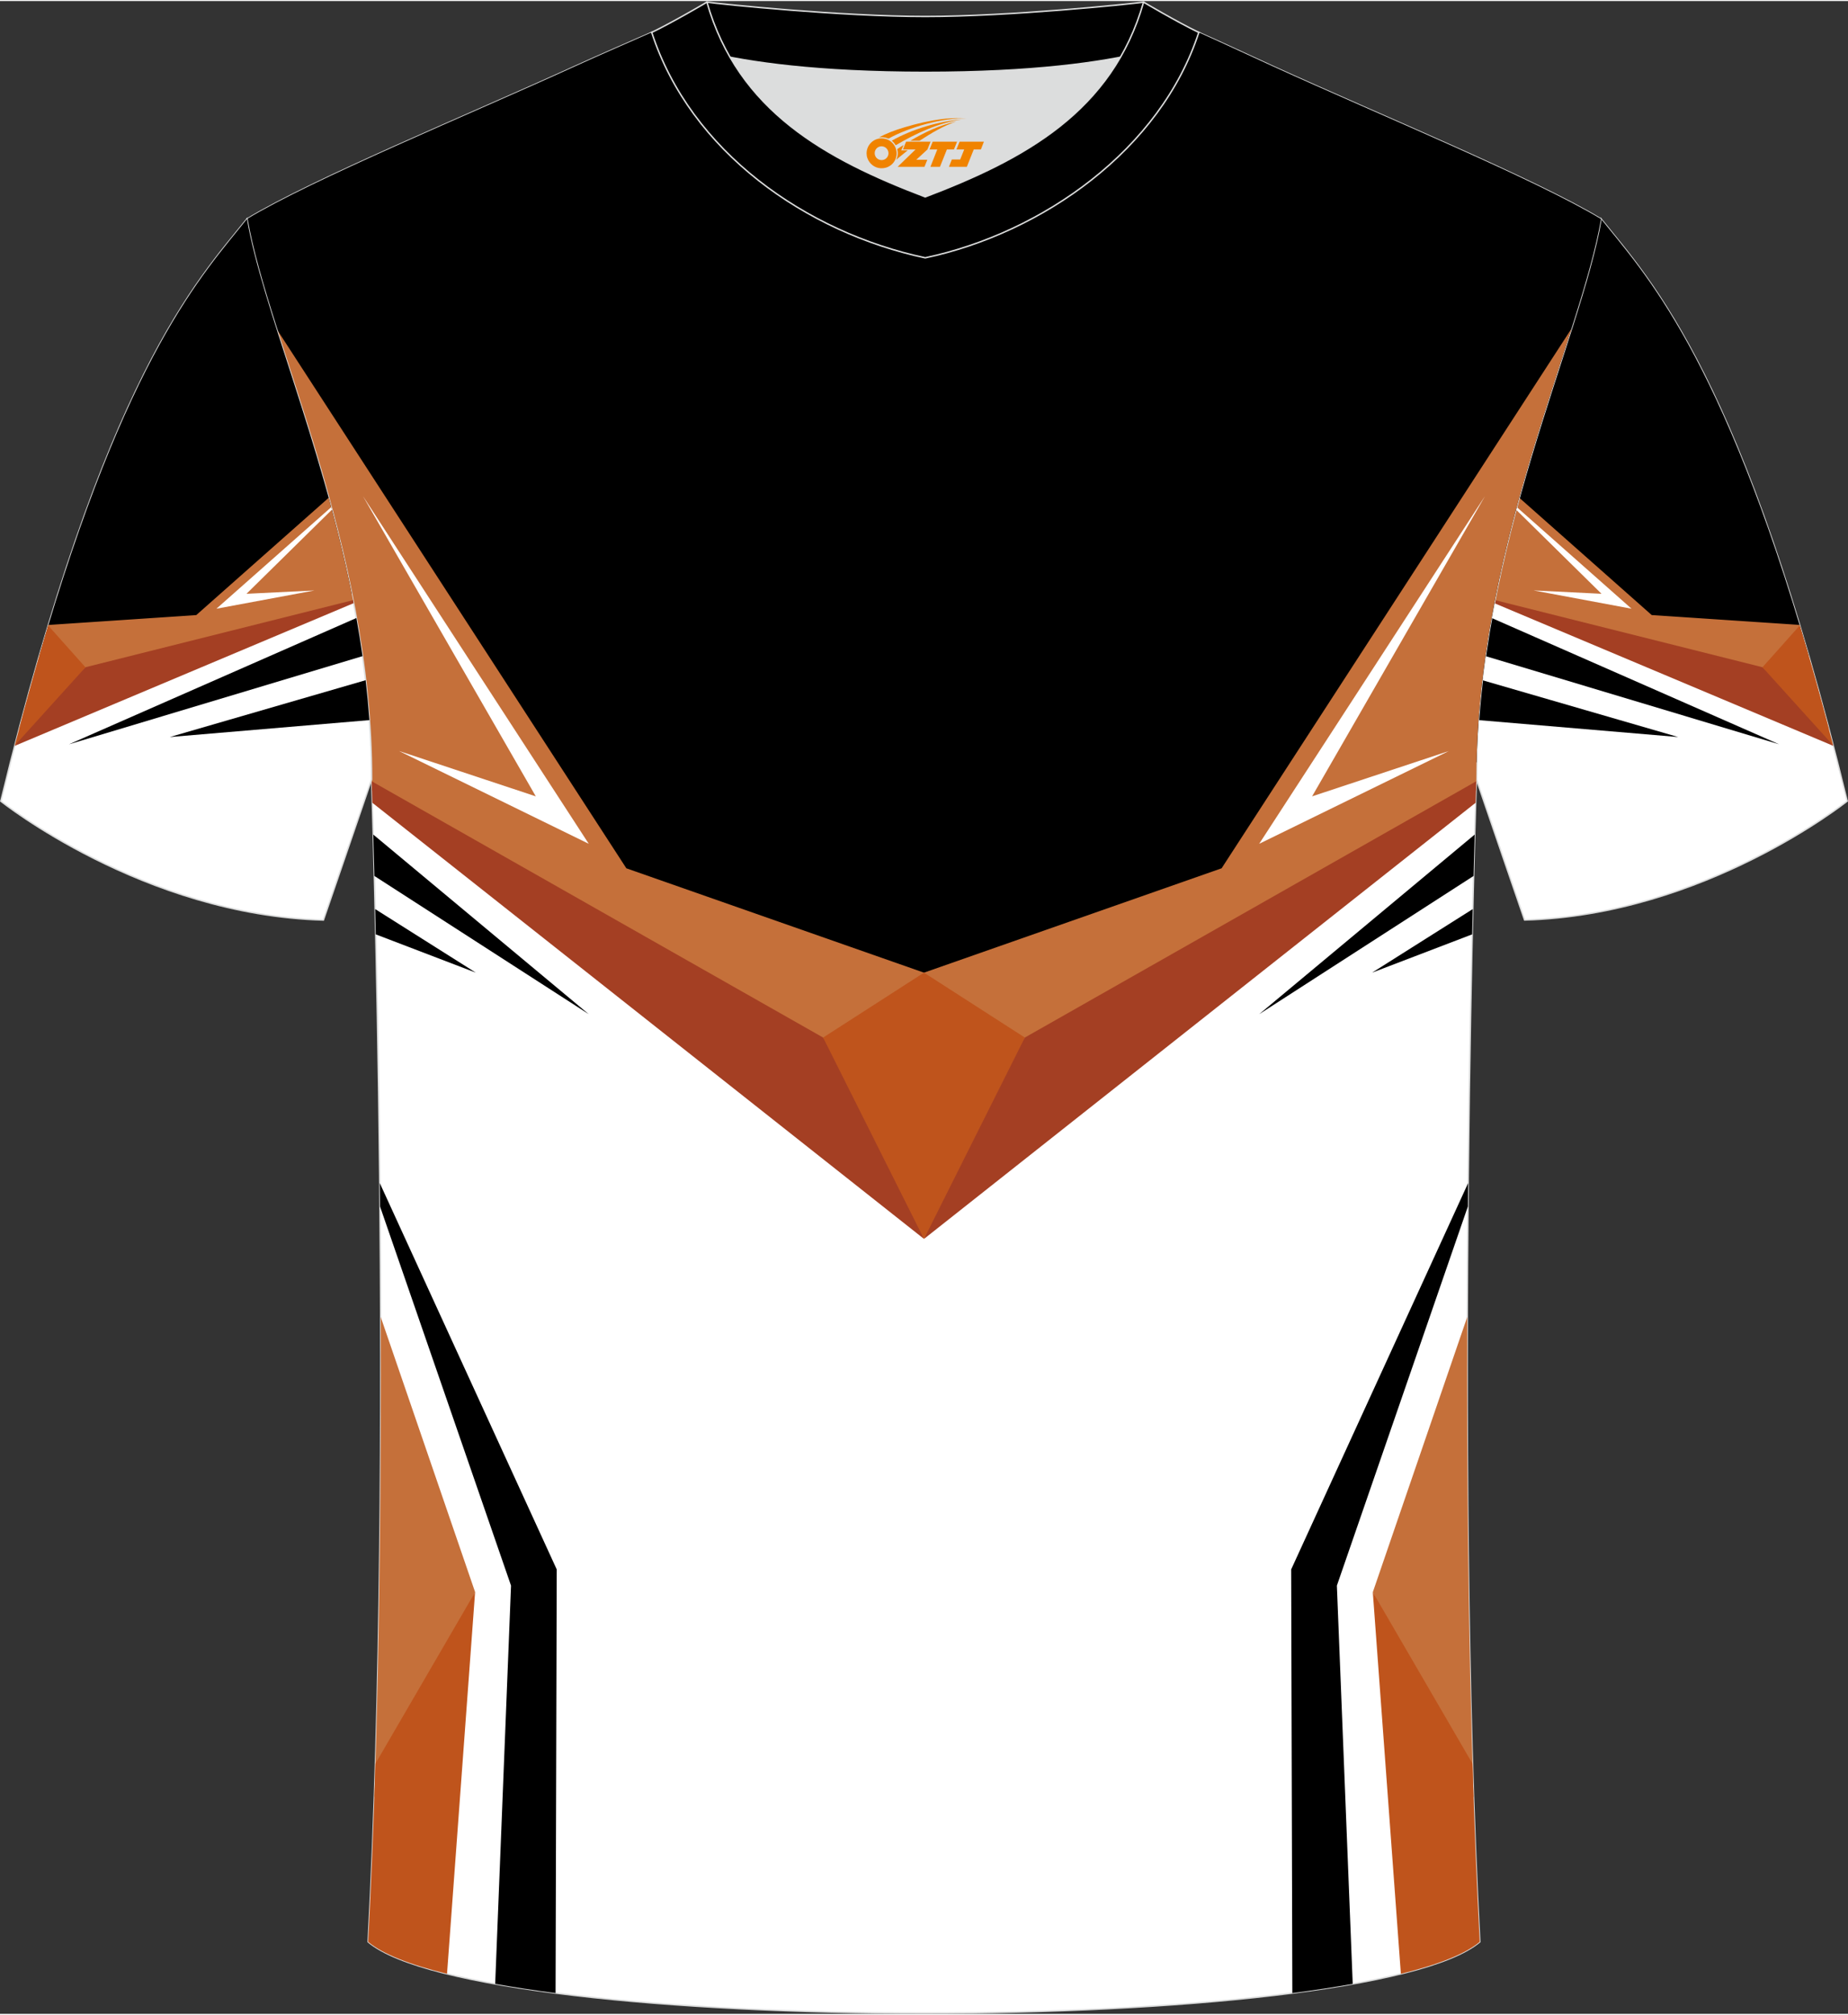
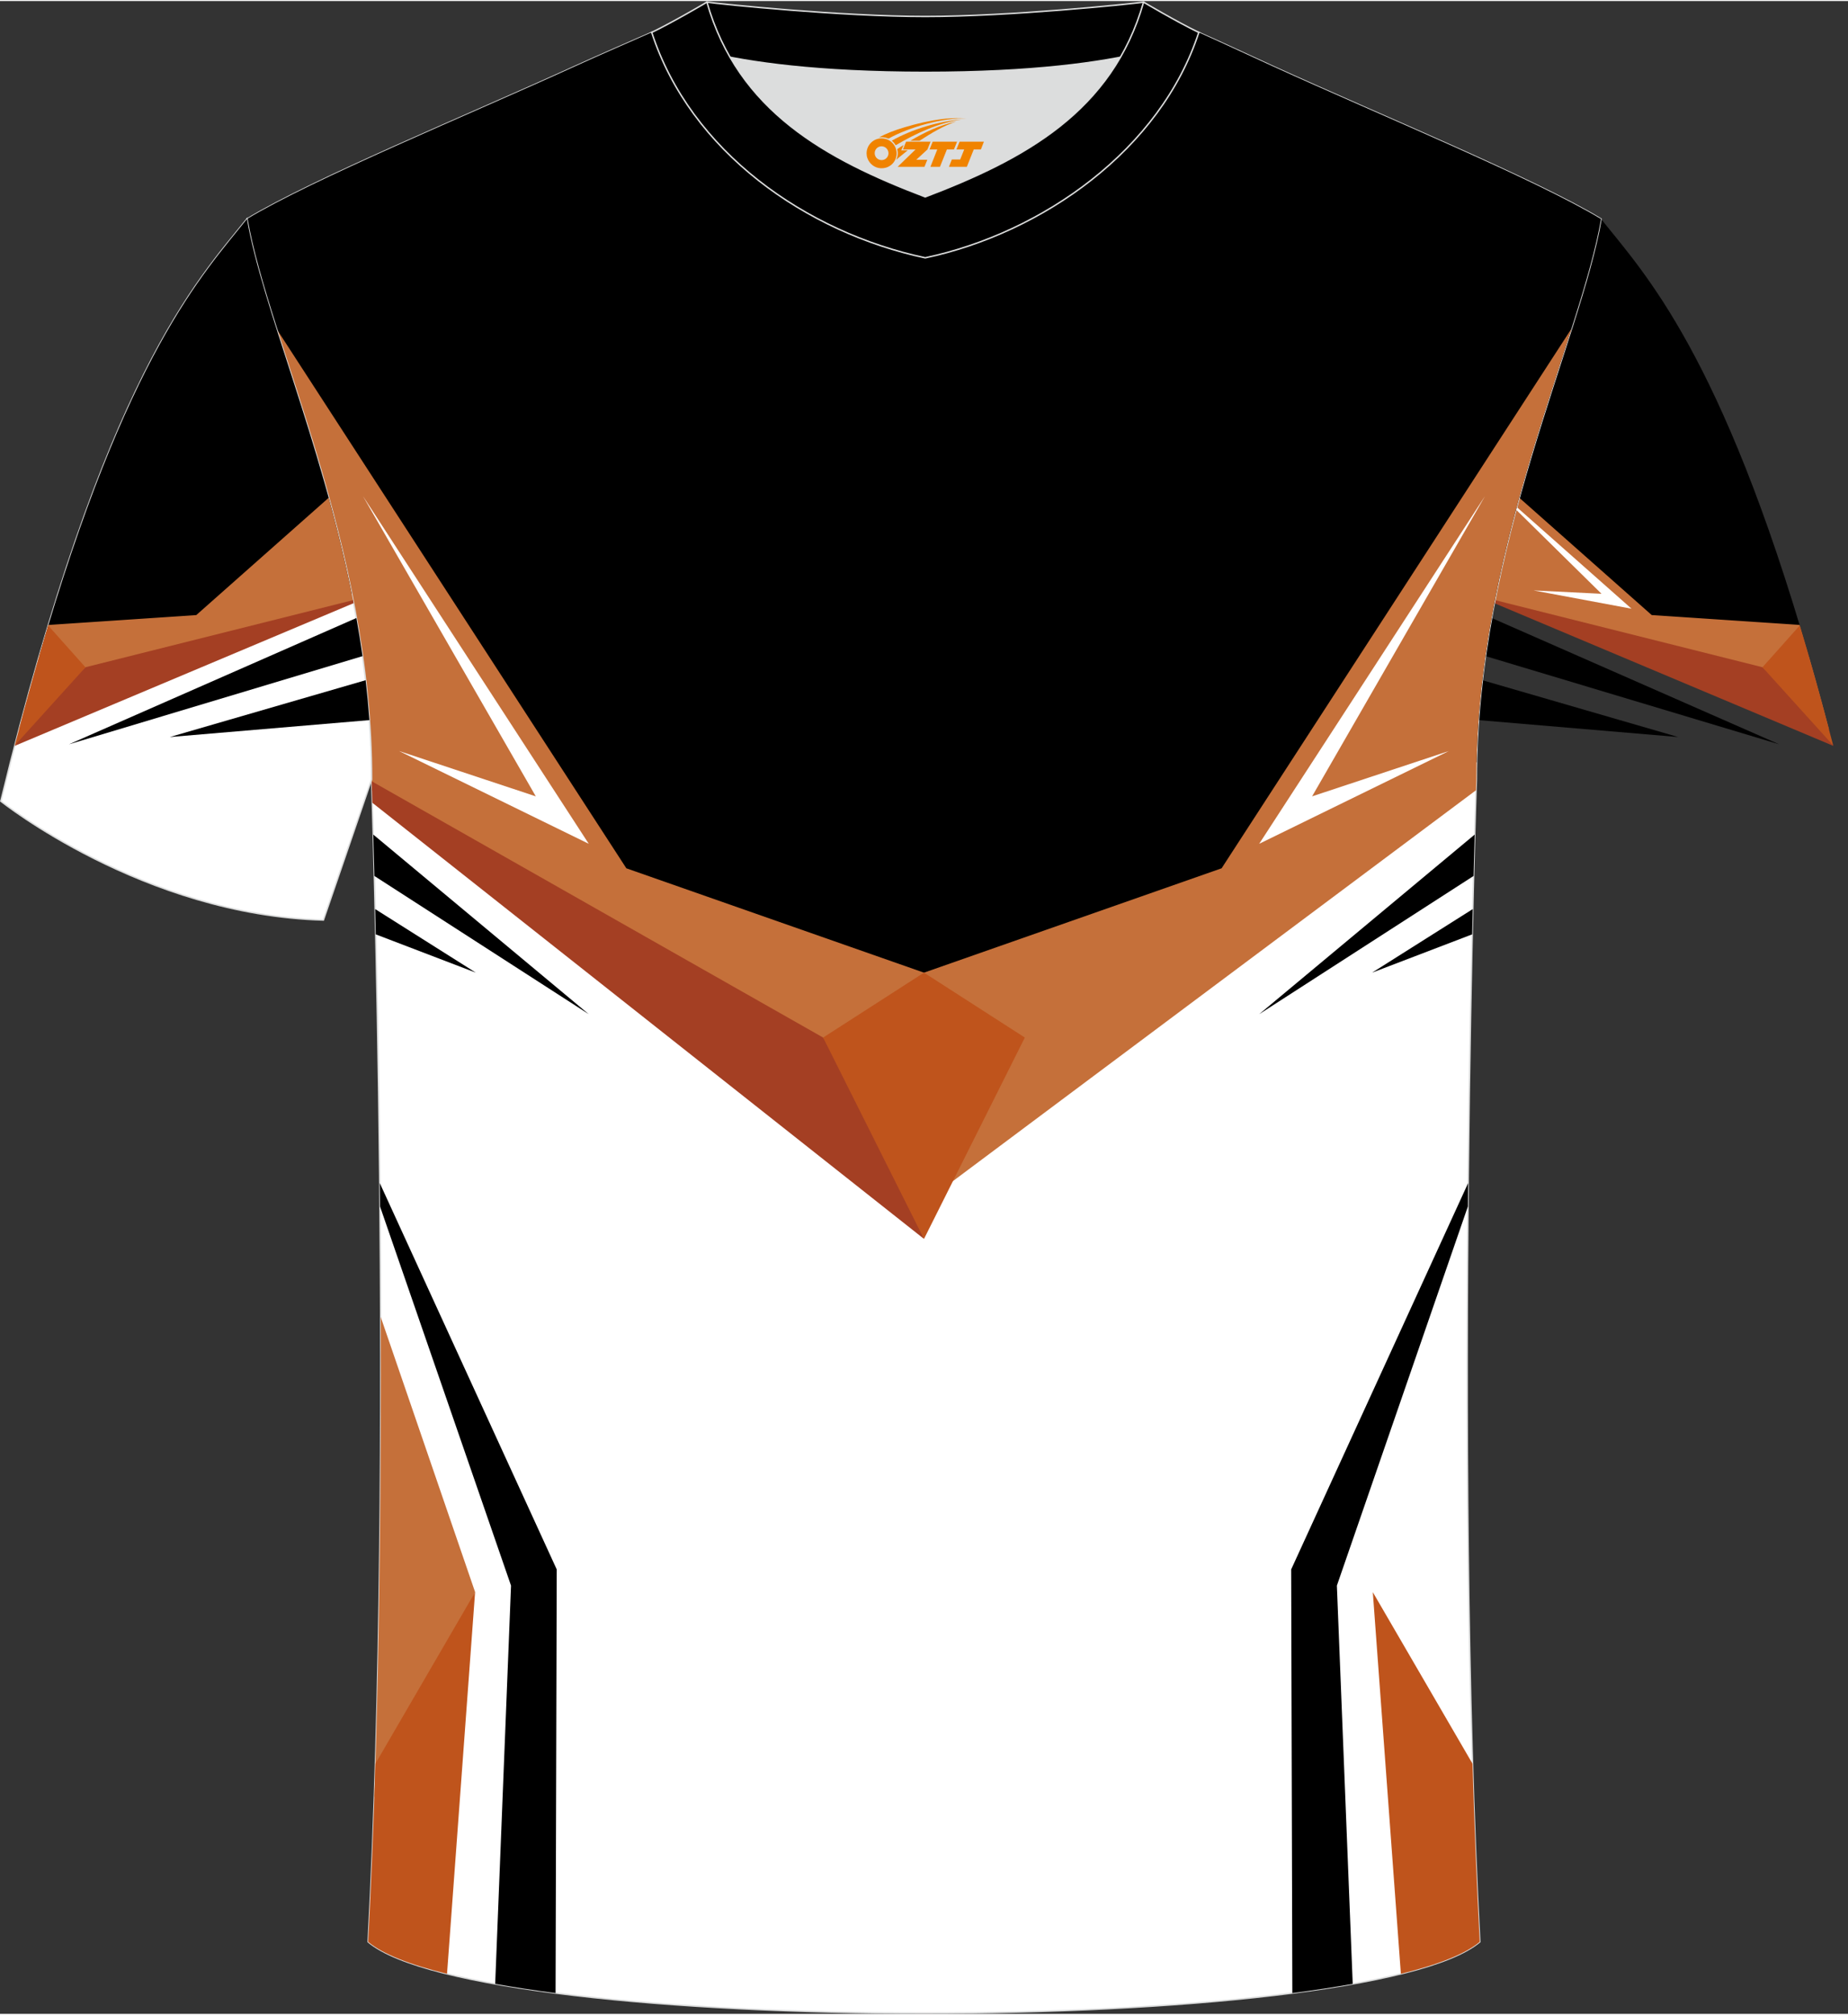
<svg xmlns="http://www.w3.org/2000/svg" version="1.1" id="图层_1" x="0px" y="0px" width="378px" height="412px" viewBox="0 0 378.01 411.59" enable-background="new 0 0 378.01 411.59" xml:space="preserve">
  <rect x="0" y="0" width="378.01" height="411.59" fill="#333333" stroke="none" />
  <g>
-     <path fill-rule="evenodd" clip-rule="evenodd" fill="#FFFFFF" stroke="#DCDDDD" stroke-width="0.3" stroke-miterlimit="22.926" d="   M327.5,44.57c10.2,12.76,29.25,32.31,50.34,119.03c0,0-29.08,23.29-65.98,24.31c0,0-7.14-20.75-9.86-28.74   C302,111.56,323.23,69.24,327.5,44.57z" />
    <g>
      <path fill-rule="evenodd" clip-rule="evenodd" d="M363.91,151.98l-58.8-25.83c-0.46,2.57-0.88,5.18-1.25,7.8L363.91,151.98z" />
      <path fill-rule="evenodd" clip-rule="evenodd" d="M343.28,150.5l-40.06-11.62c-0.31,2.69-0.57,5.41-0.77,8.16L343.28,150.5z" />
      <path fill-rule="evenodd" clip-rule="evenodd" d="M306.05,121.2l63.97,12.85c-17.91-61.96-33.6-78.32-42.52-89.48    C324.41,62.43,312.43,89.54,306.05,121.2z" />
      <path fill-rule="evenodd" clip-rule="evenodd" fill="#C5703A" d="M310.77,101.57l27.09,23.99l30.25,2.02    c1.98,6.56,3.99,13.68,6.02,21.39l-68.41-26.12C307.15,115.5,308.89,108.38,310.77,101.57z" />
      <polygon fill-rule="evenodd" clip-rule="evenodd" fill="#FFFFFF" points="313.7,120.52 333.73,124.26 310.25,103.48 310.11,104     327.59,121.21   " />
      <polygon fill-rule="evenodd" clip-rule="evenodd" fill="#A43F23" points="360.53,136.23 367.78,142.62 374.97,152.18     375.01,152.31 305.67,123.13 305.79,122.5   " />
      <path fill-rule="evenodd" clip-rule="evenodd" fill="#BF541C" d="M368.14,127.69l-7.62,8.54l14.46,15.99    C372.67,143.28,370.39,135.13,368.14,127.69z" />
    </g>
    <path fill-rule="evenodd" clip-rule="evenodd" fill="#FFFFFF" stroke="#DCDDDD" stroke-width="0.3" stroke-miterlimit="22.926" d="   M75.31,396.86c5.36-101,0.7-237.68,0.7-237.68c0-47.62-21.24-89.93-25.5-114.6c13.63-8.23,45.28-21.25,67.14-31.23   c5.55-2.52,11.68-5.18,15.66-6.93c17.52-0.32,25.34,1.25,55.54,1.25h0.31c30.2,0,38.53-1.57,56.04-1.25   c3.98,1.76,9.6,4.41,15.15,6.93c21.87,9.98,53.51,23,67.14,31.23c-4.27,24.67-25.5,66.98-25.5,114.6c0,0-4.66,136.67,0.7,237.68   C279.63,416.3,98.38,416.3,75.31,396.86z" />
    <g>
      <g>
        <path fill-rule="evenodd" clip-rule="evenodd" d="M77.68,241.7l36.2,79.01l-0.24,86.63c-4.39-0.57-8.52-1.2-12.35-1.88     l3.24-81.44l-26.8-77.54C77.72,244.87,77.7,243.28,77.68,241.7z" />
        <path fill-rule="evenodd" clip-rule="evenodd" fill="#C5703A" d="M77.87,269.07l19.32,56.29l-20.61,41.93     C77.68,334.71,77.97,300.31,77.87,269.07z" />
        <path fill-rule="evenodd" clip-rule="evenodd" fill="#BF541C" d="M76.79,360.43l20.39-35.07l-5.74,78.04     c-7.55-1.86-13.16-4.04-16.13-6.54C75.93,385.11,76.42,372.87,76.79,360.43z" />
      </g>
      <g>
        <path fill-rule="evenodd" clip-rule="evenodd" d="M302.03,155.65L189,212.9L75.97,155.65c-1-46.18-21.3-87.02-25.46-111.08     c13.63-8.23,45.28-21.25,67.14-31.23c5.55-2.52,11.68-5.18,15.66-6.93c17.52-0.32,25.34,1.25,55.54,1.25h0.31     c30.2,0,38.53-1.57,56.04-1.25c3.98,1.76,9.6,4.41,15.15,6.93c21.87,9.98,53.51,23,67.14,31.23     C323.32,68.64,303.03,109.48,302.03,155.65z" />
        <path fill-rule="evenodd" clip-rule="evenodd" fill="#C5703A" d="M321.44,67.01l-71.56,110.33L189,198.68l-60.88-21.34L56.54,67     C64.31,91.45,76,123.85,76,159.18l0.07,2.2L189,245.73l112.92-84.35c0.05-1.43,0.07-2.2,0.07-2.2     C301.99,123.86,313.67,91.46,321.44,67.01z" />
        <polygon fill-rule="evenodd" clip-rule="evenodd" fill="#FFFFFF" points="81.63,153.36 120.43,172.33 74.24,101.23 109.6,162.63         " />
        <path fill-rule="evenodd" clip-rule="evenodd" d="M120.43,207.17l-44.08-36.73c0.07,2.46,0.15,5.3,0.23,8.47L120.43,207.17z" />
        <path fill-rule="evenodd" clip-rule="evenodd" d="M97.33,198.68l-20.59-13c0.04,1.66,0.08,3.38,0.12,5.17L97.33,198.68z" />
        <polygon fill-rule="evenodd" clip-rule="evenodd" fill="#FFFFFF" points="296.37,153.36 257.57,172.33 303.76,101.23      268.39,162.63    " />
        <path fill-rule="evenodd" clip-rule="evenodd" d="M257.57,207.17l44.08-36.73c-0.07,2.46-0.15,5.3-0.23,8.47L257.57,207.17z" />
        <path fill-rule="evenodd" clip-rule="evenodd" d="M280.66,198.68l20.59-13c-0.04,1.66-0.08,3.38-0.12,5.17L280.66,198.68z" />
-         <path fill-rule="evenodd" clip-rule="evenodd" fill="#A43F23" d="M209.63,211.95l-11.19,17.17L189,253.13l112.84-89.19     c0.07-2.27,0.12-3.76,0.14-4.4L209.63,211.95z" />
        <path fill-rule="evenodd" clip-rule="evenodd" fill="#A43F23" d="M168.37,211.95l11.2,17.17l9.44,24.01L76.16,163.94     c-0.07-2.27-0.12-3.76-0.14-4.4L168.37,211.95z" />
        <polygon fill-rule="evenodd" clip-rule="evenodd" fill="#BF541C" points="189,198.68 209.63,211.95 189,253.13 168.37,211.95         " />
      </g>
      <g>
        <path fill-rule="evenodd" clip-rule="evenodd" d="M300.31,241.7l-36.2,79.01l0.24,86.63c4.39-0.57,8.52-1.2,12.35-1.88     l-3.24-81.44l26.8-77.54C300.28,244.87,300.3,243.28,300.31,241.7z" />
-         <path fill-rule="evenodd" clip-rule="evenodd" fill="#C5703A" d="M300.13,269.07l-19.32,56.29l20.61,41.93     C300.32,334.7,300.03,300.31,300.13,269.07z" />
        <path fill-rule="evenodd" clip-rule="evenodd" fill="#BF541C" d="M301.2,360.43l-20.39-35.07l5.74,78.04     c7.55-1.86,13.16-4.04,16.13-6.54C302.06,385.11,301.58,372.87,301.2,360.43z" />
      </g>
    </g>
    <path fill-rule="evenodd" clip-rule="evenodd" fill="#FFFFFF" stroke="#DCDDDD" stroke-width="0.3" stroke-miterlimit="22.926" d="   M50.51,44.58C40.31,57.34,21.26,76.89,0.17,163.61c0,0,29.08,23.29,65.98,24.31c0,0,7.14-20.75,9.86-28.74   C76.01,111.57,54.78,69.25,50.51,44.58z" />
    <g>
      <path fill-rule="evenodd" clip-rule="evenodd" d="M14.1,151.99l58.8-25.83c0.46,2.57,0.88,5.18,1.25,7.8L14.1,151.99z" />
      <path fill-rule="evenodd" clip-rule="evenodd" d="M34.73,150.5l40.06-11.62c0.31,2.69,0.57,5.41,0.77,8.16L34.73,150.5z" />
      <path fill-rule="evenodd" clip-rule="evenodd" d="M71.95,121.21L7.99,134.06C25.9,72.1,41.59,55.74,50.51,44.58    C53.6,62.44,65.57,89.54,71.95,121.21z" />
      <path fill-rule="evenodd" clip-rule="evenodd" fill="#C5703A" d="M67.24,101.57l-27.09,23.99L9.9,127.58    c-1.98,6.56-3.99,13.68-6.02,21.39l68.41-26.12C70.85,115.5,69.11,108.39,67.24,101.57z" />
-       <polygon fill-rule="evenodd" clip-rule="evenodd" fill="#FFFFFF" points="64.31,120.53 44.27,124.26 67.76,103.49 67.9,104     50.42,121.21   " />
      <polygon fill-rule="evenodd" clip-rule="evenodd" fill="#A43F23" points="17.48,136.23 10.22,142.63 3.04,152.18 3,152.31     72.33,123.13 72.21,122.51   " />
      <path fill-rule="evenodd" clip-rule="evenodd" fill="#BF541C" d="M9.86,127.7l7.62,8.54L3.02,152.22    C5.34,143.29,7.62,135.13,9.86,127.7z" />
    </g>
    <path fill-rule="evenodd" clip-rule="evenodd" fill="#DCDDDD" d="M149.34,11.5c8.45,14.62,23.39,22.27,39.92,28.55   c16.55-6.29,31.48-13.92,39.92-28.56c-8.65,1.66-21.45,3.09-39.92,3.09C170.79,14.59,157.99,13.16,149.34,11.5z" />
    <path fill-rule="evenodd" clip-rule="evenodd" stroke="#DCDDDD" stroke-width="0.3" stroke-miterlimit="22.926" d="M189.26,3.16   c-17.28,0-41.78-2.53-44.66-2.93c0,0-5.53,4.46-11.29,6.19c0,0,11.78,8.17,55.95,8.17s55.95-8.17,55.95-8.17   c-5.76-1.72-11.29-6.19-11.29-6.19C231.03,0.63,206.54,3.16,189.26,3.16z" />
    <path fill-rule="evenodd" clip-rule="evenodd" stroke="#DCDDDD" stroke-width="0.3" stroke-miterlimit="22.926" d="M189.26,52.51   c23.96-5.08,48.15-22.11,55.95-46.09c-4.43-2.13-11.29-6.19-11.29-6.19c-6.4,22.33-24.3,32.08-44.66,39.82   c-20.33-7.73-38.27-17.52-44.66-39.82c0,0-6.86,4.05-11.29,6.19C141.22,30.77,164.91,47.35,189.26,52.51z" />
  </g>
  <g id="图层_x0020_1">
    <path fill="#F08300" d="M177.44,32.16c0.416,1.136,1.472,1.984,2.752,2.032c0.144,0,0.304,0,0.448-0.016h0.016   c0.016,0,0.064,0,0.128-0.016c0.032,0,0.048-0.016,0.08-0.016c0.064-0.016,0.144-0.032,0.224-0.048c0.016,0,0.016,0,0.032,0   c0.192-0.048,0.4-0.112,0.576-0.208c0.192-0.096,0.4-0.224,0.608-0.384c0.672-0.56,1.104-1.408,1.104-2.352   c0-0.224-0.032-0.448-0.08-0.672l0,0C183.28,30.28,183.23,30.11,183.15,29.93C182.68,28.84,181.6,28.08,180.33,28.08C178.64,28.08,177.26,29.45,177.26,31.15C177.26,31.5,177.32,31.84,177.44,32.16L177.44,32.16L177.44,32.16z M181.74,31.18L181.74,31.18C181.71,31.96,181.05,32.56,180.27,32.52C179.48,32.49,178.89,31.84,178.92,31.05c0.032-0.784,0.688-1.376,1.472-1.344   C181.16,29.74,181.77,30.41,181.74,31.18L181.74,31.18z" />
    <polygon fill="#F08300" points="195.77,28.76 ,195.13,30.35 ,193.69,30.35 ,192.27,33.9 ,190.32,33.9 ,191.72,30.35 ,190.14,30.35    ,190.78,28.76" />
    <path fill="#F08300" d="M197.74,24.03c-1.008-0.096-3.024-0.144-5.056,0.112c-2.416,0.304-5.152,0.912-7.616,1.664   C183.02,26.41,181.15,27.13,179.8,27.9C180,27.87,180.19,27.85,180.38,27.85c0.48,0,0.944,0.112,1.36,0.288   C185.84,25.82,193.04,23.77,197.74,24.03L197.74,24.03L197.74,24.03z" />
    <path fill="#F08300" d="M183.21,29.5c4-2.368,8.88-4.672,13.488-5.248c-4.608,0.288-10.224,2-14.288,4.304   C182.73,28.81,183,29.13,183.21,29.5C183.21,29.5,183.21,29.5,183.21,29.5z" />
    <polygon fill="#F08300" points="201.26,28.76 ,200.64,30.35 ,199.18,30.35 ,197.77,33.9 ,197.31,33.9 ,195.8,33.9 ,194.11,33.9    ,194.7,32.4 ,196.41,32.4 ,197.23,30.35 ,195.64,30.35 ,196.28,28.76" />
    <polygon fill="#F08300" points="190.35,28.76 ,189.71,30.35 ,187.42,32.46 ,189.68,32.46 ,189.1,33.9 ,183.61,33.9 ,187.28,30.35    ,184.7,30.35 ,185.34,28.76" />
    <path fill="#F08300" d="M195.63,24.62c-3.376,0.752-6.464,2.192-9.424,3.952h1.888C190.52,27,192.86,25.57,195.63,24.62z    M184.83,29.44C184.2,29.82,184.14,29.87,183.53,30.28c0.064,0.256,0.112,0.544,0.112,0.816c0,0.496-0.112,0.976-0.32,1.392   c0.176-0.16,0.32-0.304,0.432-0.4c0.272-0.24,0.768-0.64,1.6-1.296l0.32-0.256H184.35l0,0L184.83,29.44L184.83,29.44L184.83,29.44z" />
  </g>
</svg>